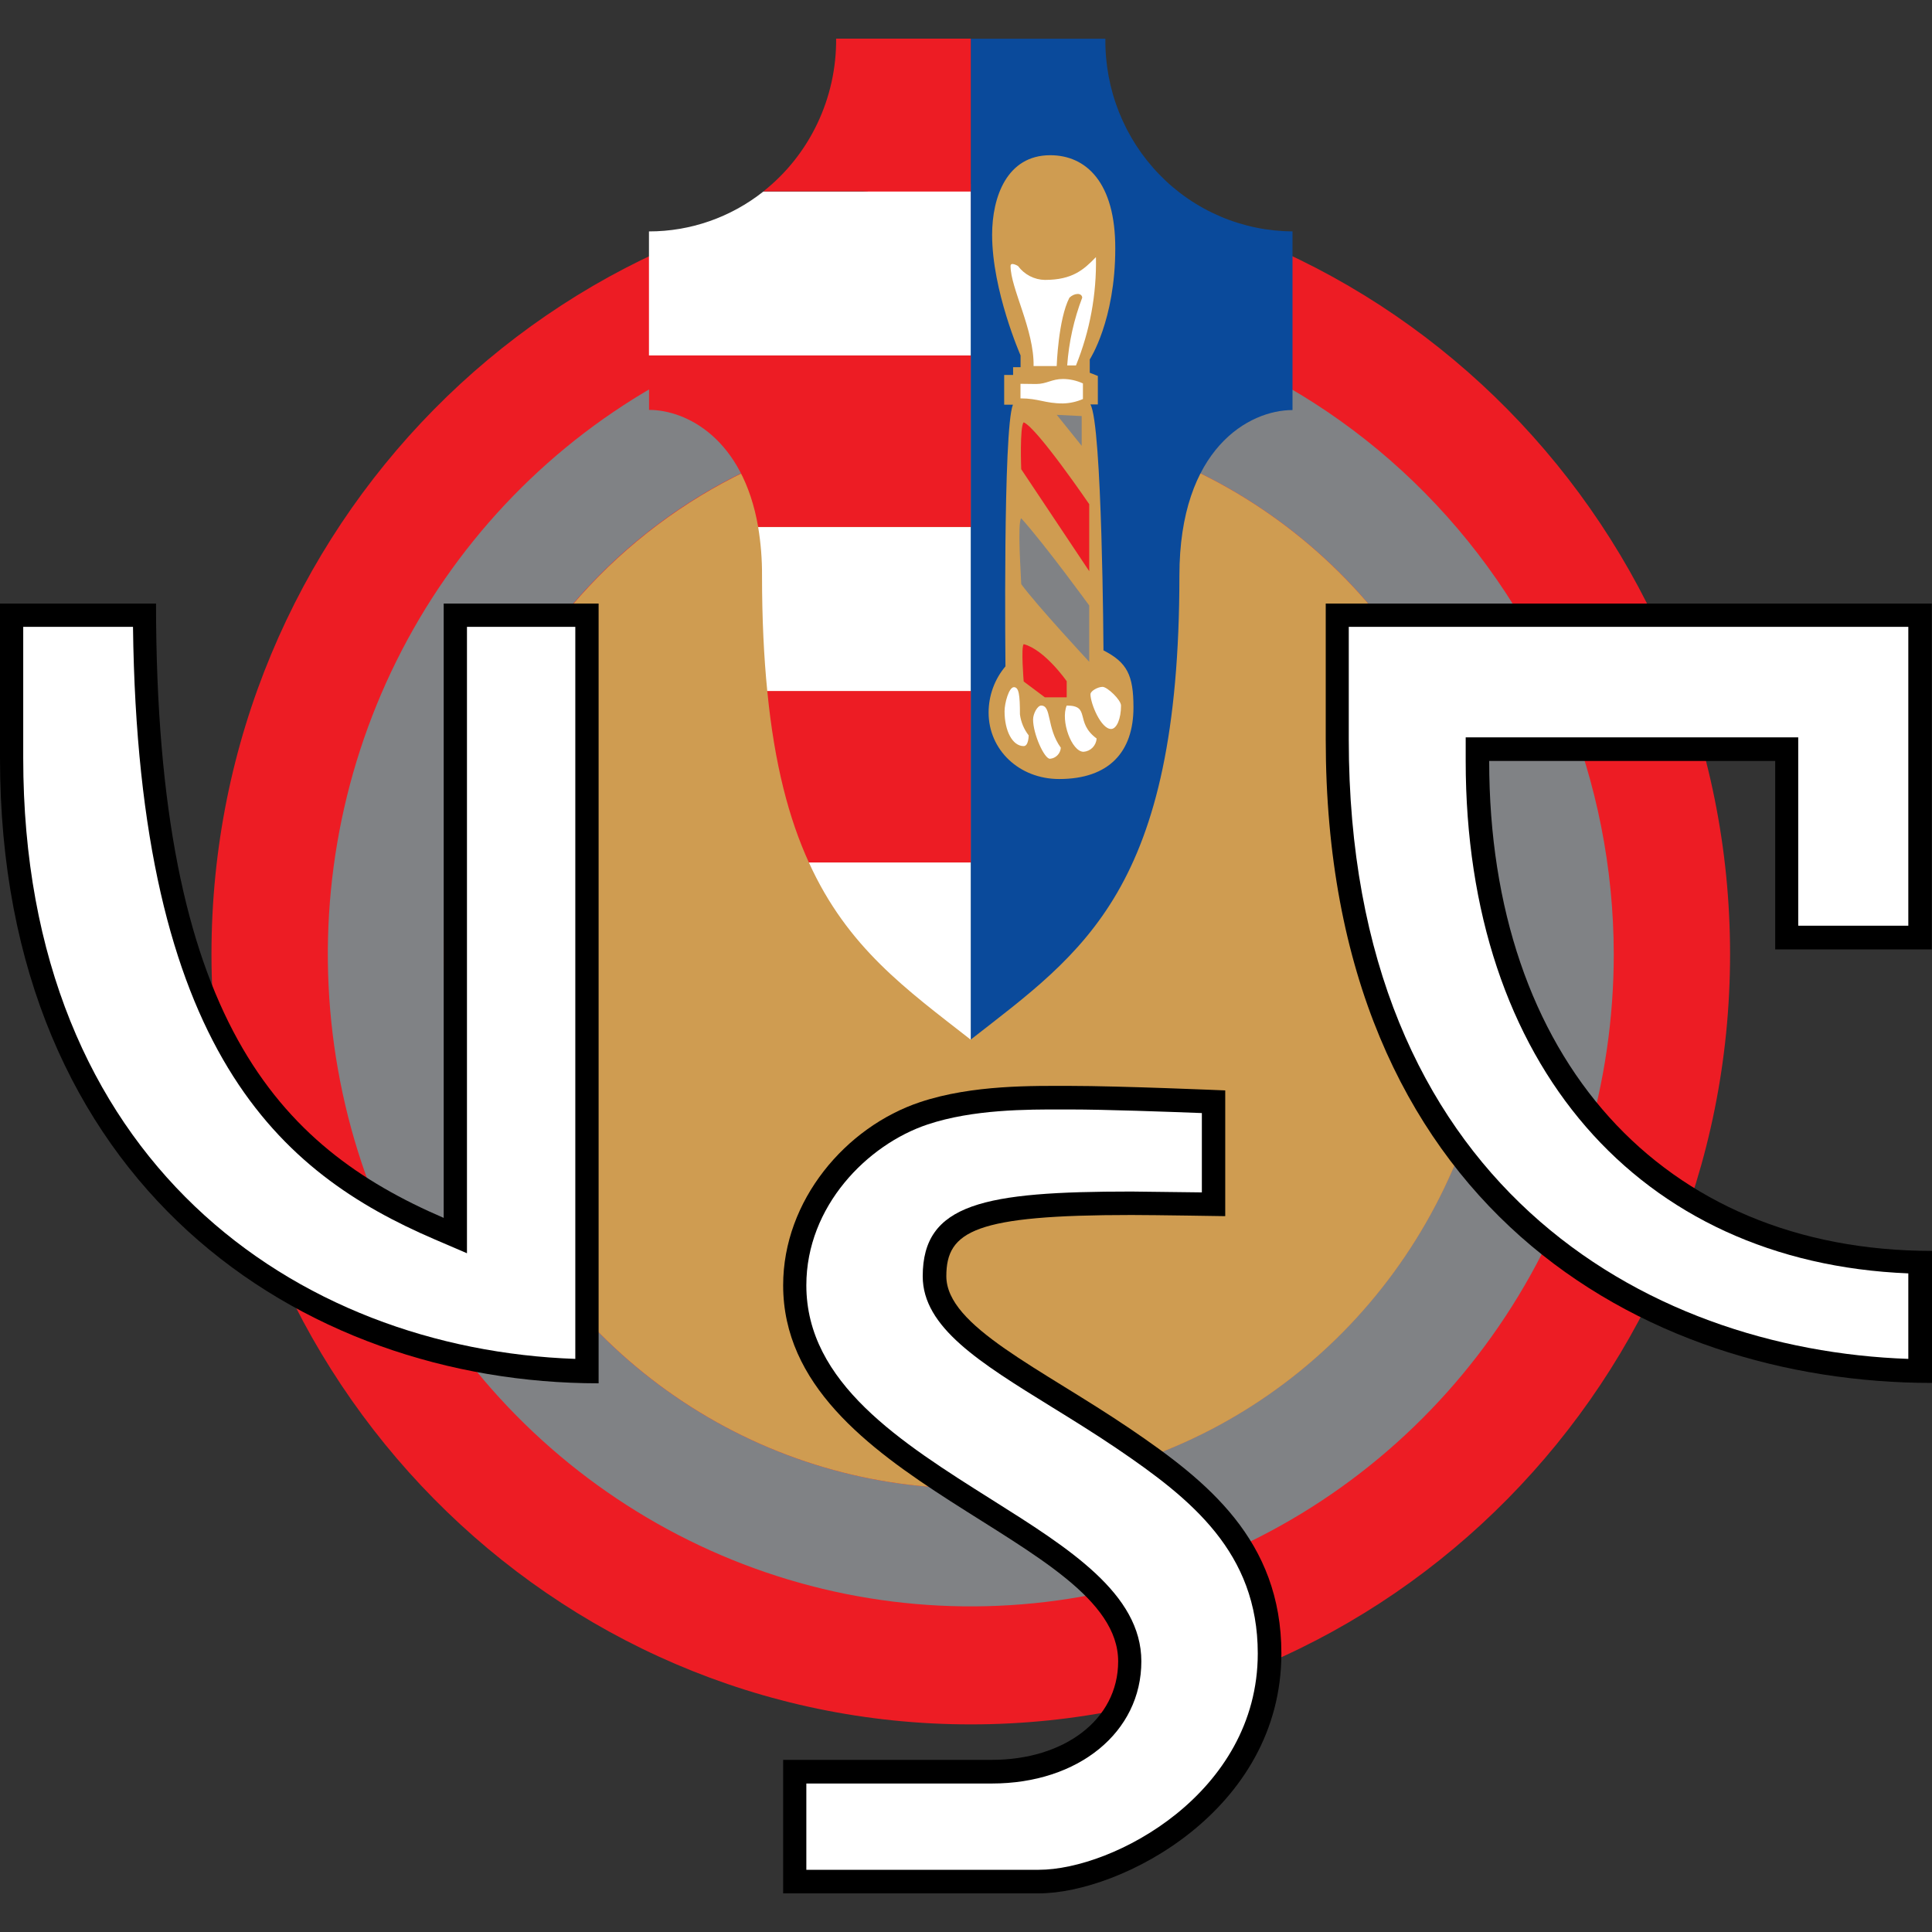
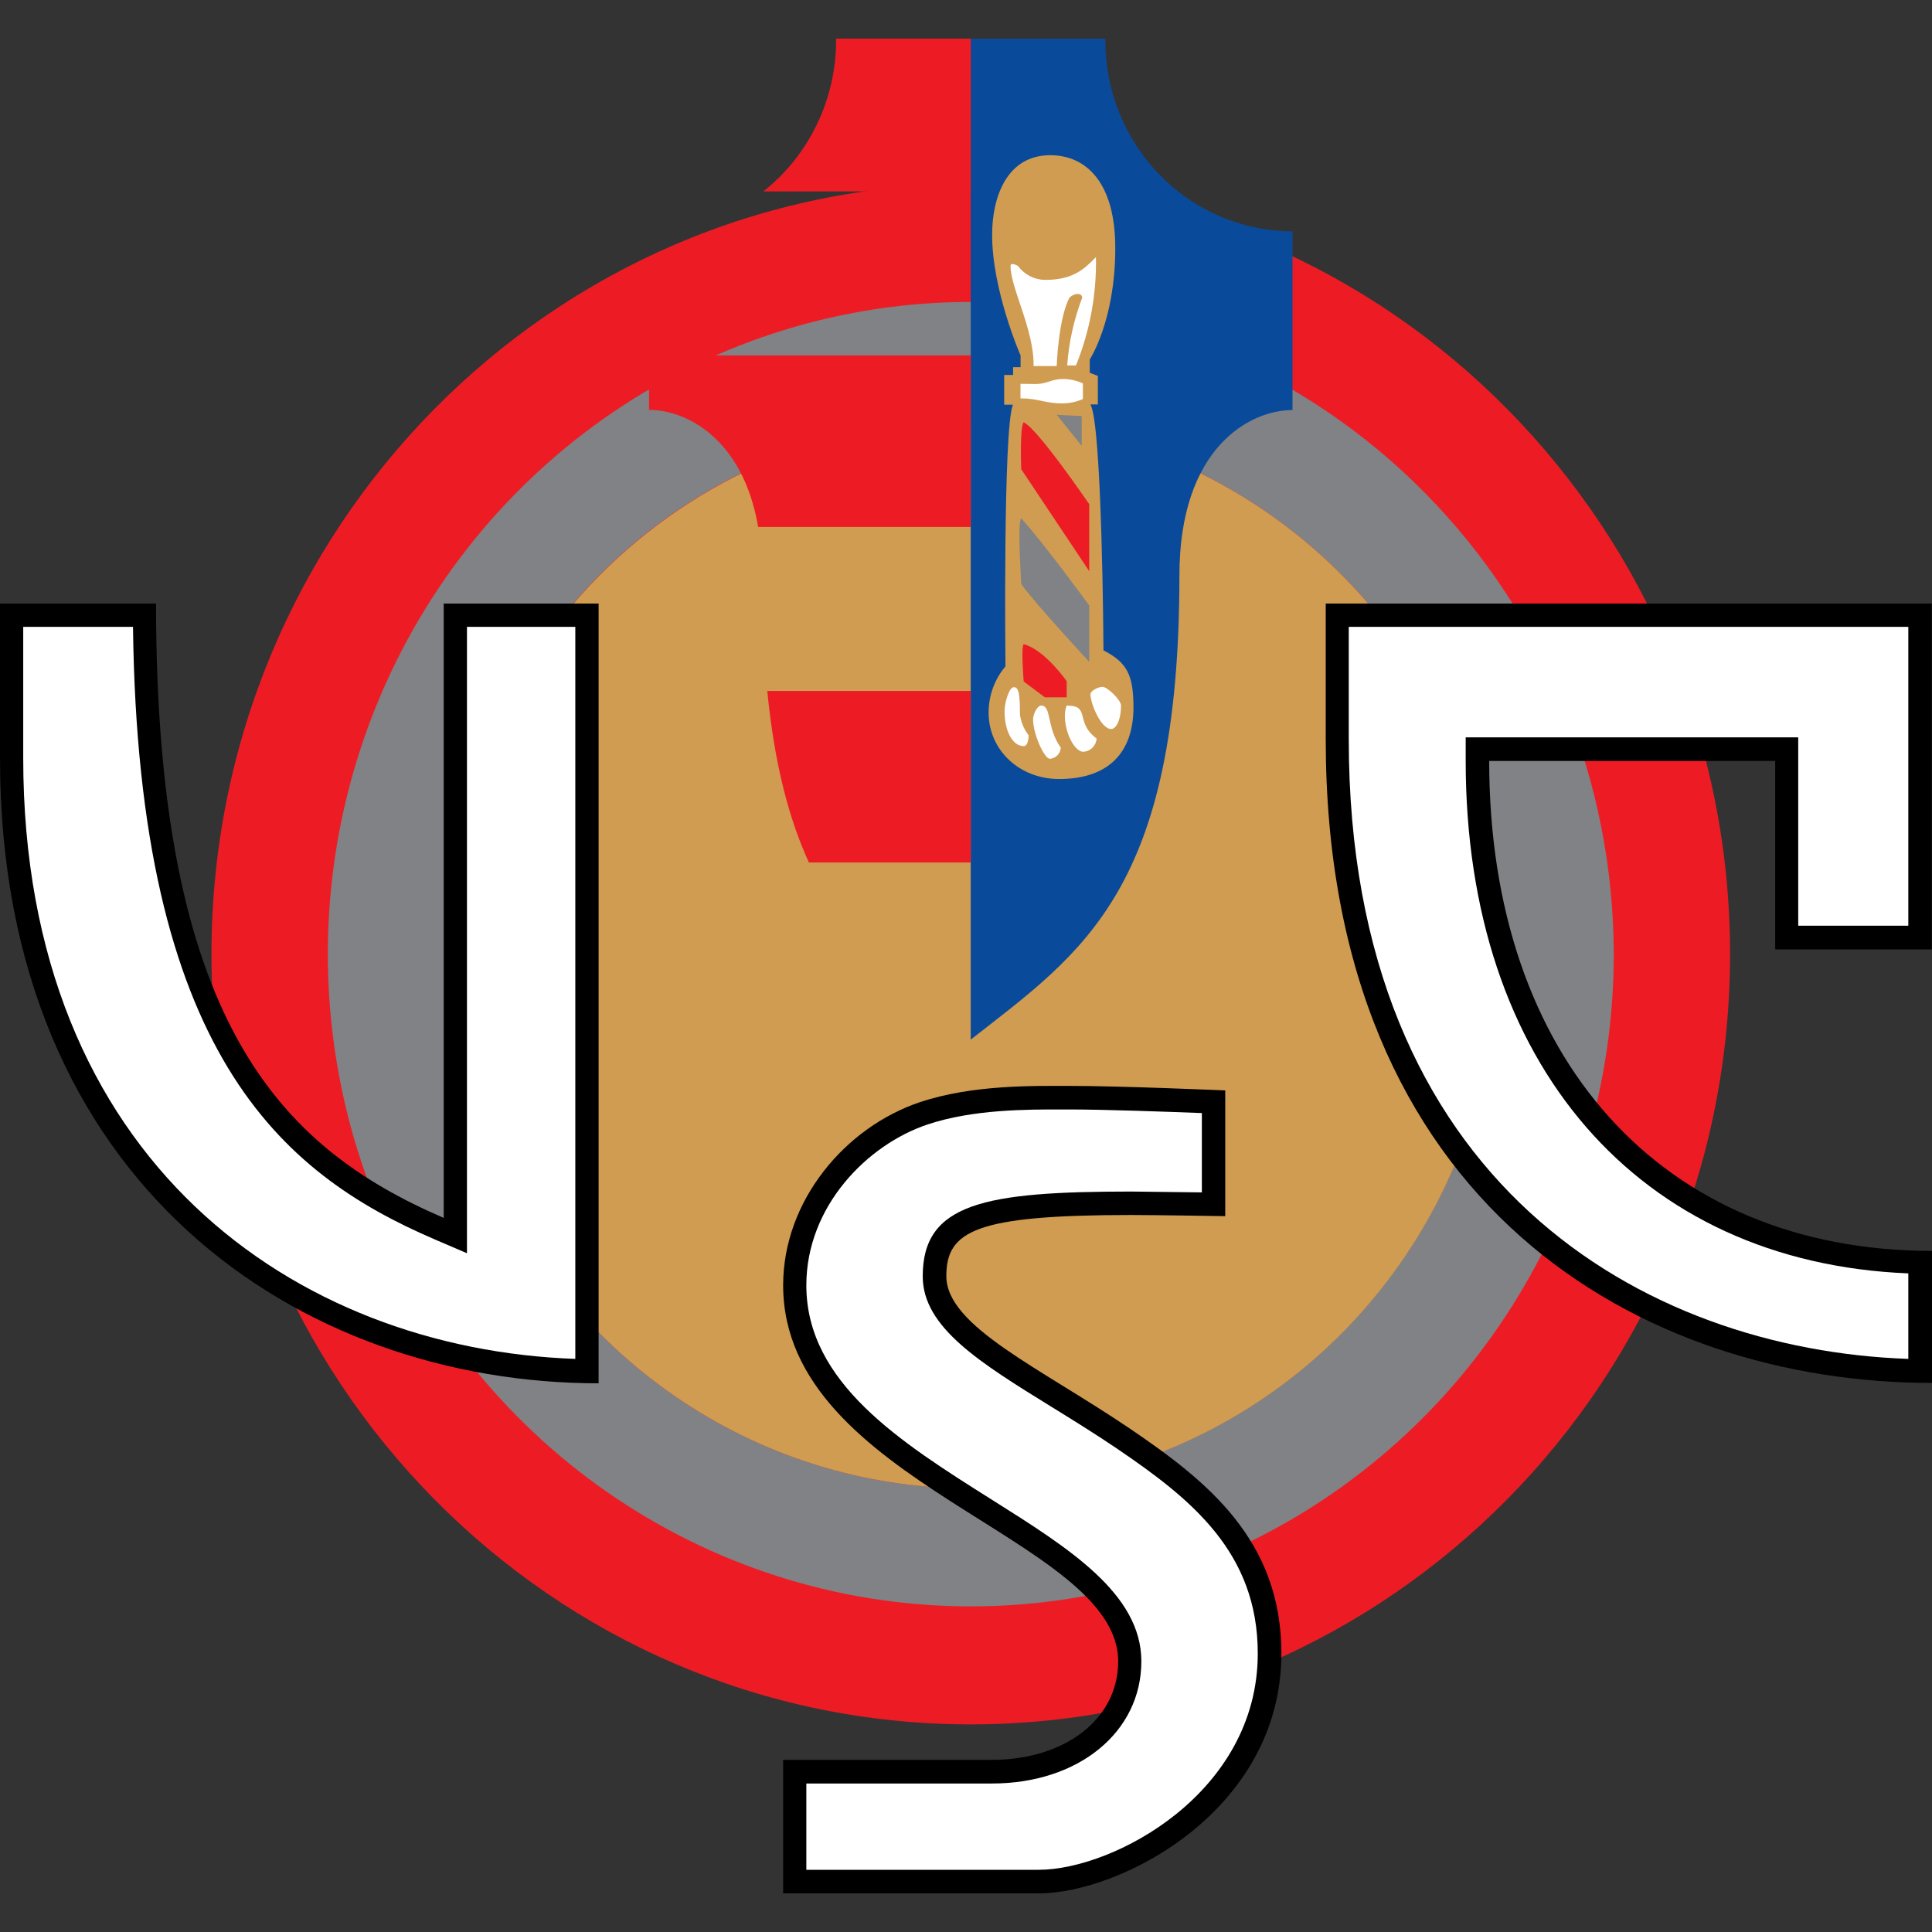
<svg xmlns="http://www.w3.org/2000/svg" width="50" height="50" viewBox="0 0 50 50" fill="none">
  <rect x="0" y="0" width="50" height="50" fill="#333333" stroke="none" />
  <path d="M25.124 44.627C35.977 44.627 44.774 35.703 44.774 24.694C44.774 13.684 35.977 4.76 25.124 4.76C14.271 4.76 5.473 13.684 5.473 24.694C5.473 35.703 14.271 44.627 25.124 44.627Z" fill="#ED1C24" />
  <path d="M25.122 7.814C21.831 7.814 18.614 8.804 15.878 10.659C13.142 12.514 11.009 15.151 9.75 18.235C8.491 21.319 8.162 24.713 8.804 27.987C9.446 31.262 11.031 34.269 13.358 36.63C15.685 38.99 18.651 40.597 21.878 41.249C25.106 41.9 28.451 41.566 31.492 40.288C34.532 39.01 37.131 36.847 38.959 34.071C40.788 31.295 41.764 28.032 41.764 24.693C41.758 20.218 40.003 15.927 36.883 12.763C33.764 9.598 29.534 7.819 25.122 7.814V7.814ZM25.122 38.52C22.426 38.52 19.791 37.709 17.549 36.19C15.308 34.671 13.561 32.511 12.529 29.985C11.498 27.458 11.228 24.678 11.754 21.996C12.28 19.314 13.578 16.85 15.484 14.916C17.39 12.982 19.819 11.665 22.463 11.132C25.107 10.598 27.848 10.872 30.338 11.919C32.829 12.965 34.958 14.738 36.456 17.011C37.953 19.285 38.753 21.959 38.753 24.693C38.749 28.359 37.311 31.874 34.756 34.466C32.201 37.058 28.736 38.516 25.122 38.52V38.52Z" fill="#808285" />
  <path d="M11.492 24.694C11.492 27.428 12.291 30.102 13.789 32.375C15.287 34.649 17.415 36.421 19.906 37.468C22.397 38.514 25.137 38.788 27.781 38.255C30.425 37.721 32.854 36.404 34.76 34.471C36.667 32.537 37.965 30.073 38.491 27.391C39.017 24.709 38.747 21.929 37.715 19.402C36.684 16.875 34.936 14.716 32.695 13.197C30.453 11.677 27.818 10.867 25.122 10.867C21.508 10.87 18.044 12.329 15.488 14.921C12.933 17.513 11.496 21.027 11.492 24.694V24.694Z" fill="#CF9C51" />
  <path d="M25.122 1.003V26.905C28.032 24.631 30.523 23.038 30.523 14.896C30.523 11.605 32.328 10.612 33.45 10.612V5.988C32.808 5.985 32.174 5.854 31.583 5.602C30.991 5.35 30.455 4.982 30.005 4.518C29.555 4.055 29.2 3.506 28.96 2.903C28.72 2.299 28.6 1.654 28.607 1.003" fill="#0A4A9B" />
  <path d="M20.934 22.321H25.124V17.881H19.857C20.042 19.778 20.42 21.2 20.934 22.321ZM16.797 10.608C17.759 10.608 19.226 11.344 19.621 13.637H25.124V9.198H16.797V10.608ZM21.639 1C21.645 1.762 21.478 2.514 21.151 3.2C20.825 3.886 20.347 4.486 19.755 4.954H25.124V1H21.639Z" fill="#ED1C24" />
-   <path d="M19.721 14.897C19.721 16.01 19.769 16.997 19.857 17.883H25.122V13.641H19.621C19.69 14.056 19.724 14.476 19.721 14.897V14.897ZM25.122 26.907V22.321H20.934C21.936 24.529 23.461 25.608 25.122 26.907ZM19.753 4.959C18.908 5.627 17.866 5.99 16.795 5.989V9.199H25.122V4.957L19.753 4.959Z" fill="white" />
  <path d="M27.18 4.017C26.057 4.017 25.676 5.1 25.676 6.076C25.676 7.524 26.412 9.198 26.412 9.198V9.503H26.219V9.704H25.988V10.474H26.214C25.955 11.113 26.021 17.245 26.021 17.245C25.74 17.578 25.585 18.002 25.585 18.441C25.585 19.407 26.376 20.161 27.411 20.161C28.705 20.161 29.334 19.456 29.334 18.308C29.334 17.471 29.169 17.144 28.558 16.832C28.558 16.832 28.526 10.969 28.219 10.466H28.412V9.729L28.203 9.647V9.302C28.203 9.302 28.863 8.296 28.863 6.433C28.868 4.721 28.108 4.017 27.18 4.017Z" fill="#CF9C51" />
  <path d="M26.153 6.884C26.153 6.768 26.346 6.884 26.346 6.884C26.427 6.994 26.532 7.083 26.653 7.146C26.773 7.208 26.906 7.242 27.041 7.244C27.753 7.244 28.044 6.983 28.363 6.654C28.382 7.615 28.206 8.569 27.846 9.457H27.619C27.662 8.856 27.793 8.265 28.008 7.703C27.996 7.571 27.806 7.581 27.677 7.703C27.387 8.261 27.347 9.474 27.347 9.474H26.749C26.767 8.539 26.153 7.459 26.153 6.884ZM26.41 9.933V10.31C26.88 10.31 27.041 10.441 27.509 10.441C27.687 10.437 27.862 10.398 28.026 10.327V9.923C27.863 9.848 27.687 9.809 27.509 9.808C27.218 9.808 27.089 9.938 26.814 9.938L26.41 9.933Z" fill="white" />
  <path d="M28.189 13.048V14.782L26.429 12.143C26.429 12.143 26.387 11.037 26.493 10.93C26.84 11.072 28.189 13.048 28.189 13.048ZM26.493 16.67C26.42 16.744 26.493 17.637 26.493 17.637L27.041 18.047H27.606V17.63C27.606 17.63 27.043 16.817 26.493 16.67Z" fill="#ED1C24" />
  <path d="M28.189 15.67V17.127C28.189 17.127 26.84 15.677 26.429 15.117C26.429 14.969 26.323 13.518 26.429 13.413C27.046 14.097 28.189 15.67 28.189 15.67ZM27.349 10.736L27.994 11.538V10.768L27.349 10.736Z" fill="#808285" />
  <path d="M26.396 18.489C26.422 18.687 26.5 18.874 26.622 19.031C26.622 19.031 26.622 19.309 26.493 19.309C26.202 19.309 25.998 18.915 25.998 18.407C25.998 18.195 26.111 17.784 26.24 17.784C26.369 17.784 26.396 17.982 26.396 18.489ZM26.946 18.26C26.848 18.26 26.736 18.473 26.736 18.62C26.736 18.997 27.026 19.637 27.172 19.637C27.245 19.632 27.314 19.6 27.366 19.547C27.418 19.495 27.449 19.425 27.454 19.351C27.079 18.83 27.22 18.26 26.946 18.26ZM27.606 18.26C27.441 18.654 27.735 19.456 28.042 19.456C28.13 19.45 28.213 19.412 28.275 19.349C28.337 19.285 28.375 19.202 28.381 19.113C27.804 18.686 28.239 18.26 27.608 18.26H27.606ZM28.221 17.965C28.221 18.211 28.495 18.866 28.754 18.866C28.899 18.866 29.012 18.603 29.012 18.26C29.012 18.113 28.657 17.776 28.534 17.776C28.412 17.776 28.222 17.883 28.222 17.965H28.221Z" fill="white" />
  <path d="M0 15.62V19.625C0 30.693 7.807 35.8 15.492 35.8V15.62H11.483V31.519C7.204 29.676 4.038 26.382 4.038 15.62H0Z" fill="black" />
  <path d="M12.085 16.223V32.434L11.247 32.074C7.264 30.363 3.576 27.24 3.442 16.223H0.601V19.617C0.601 30.076 7.68 34.913 14.889 35.168V16.223H12.085Z" fill="white" />
  <path d="M34.31 15.62V19.138C34.31 31.231 42.514 35.79 50 35.79V32.373C42.999 32.373 38.54 27.366 38.54 19.694H45.942V24.57H49.995V15.62H34.31Z" fill="black" />
  <path d="M34.906 16.223V19.138C34.906 30.638 42.571 34.93 49.387 35.168V32.955C42.411 32.673 37.932 27.54 37.932 19.694V19.083H46.538V23.958H49.387V16.223H34.906Z" fill="white" />
  <path d="M31.712 28.22C31.712 28.22 28.995 28.103 27.695 28.103C26.751 28.103 25.172 28.069 23.814 28.522C21.89 29.163 20.268 31.063 20.268 33.263C20.268 38.393 28.938 39.797 28.938 42.995C28.938 44.518 27.522 45.545 25.672 45.545H20.268V49H26.886C28.995 49 33.162 46.864 33.162 42.789C33.162 39.857 31.238 38.329 29.263 36.987C26.932 35.404 24.491 34.328 24.491 33.027C24.491 31.854 25.243 31.444 29.281 31.444C29.887 31.444 31.709 31.474 31.709 31.474V28.22H31.712Z" fill="black" />
  <path d="M24.006 29.101C22.448 29.621 20.868 31.217 20.868 33.263C20.868 35.789 23.314 37.329 25.68 38.819C27.662 40.067 29.538 41.246 29.538 42.995C29.538 44.827 27.912 46.157 25.671 46.157H20.868V48.39H26.883C28.807 48.39 32.551 46.413 32.551 42.791C32.551 40.179 30.833 38.797 28.918 37.497C28.348 37.11 27.773 36.755 27.216 36.411C25.352 35.26 23.88 34.35 23.88 33.03C23.88 31.142 25.472 30.837 29.279 30.837L31.104 30.859V28.806C30.237 28.773 28.602 28.713 27.689 28.713H27.504C26.582 28.711 25.182 28.708 24.006 29.101Z" fill="white" />
</svg>